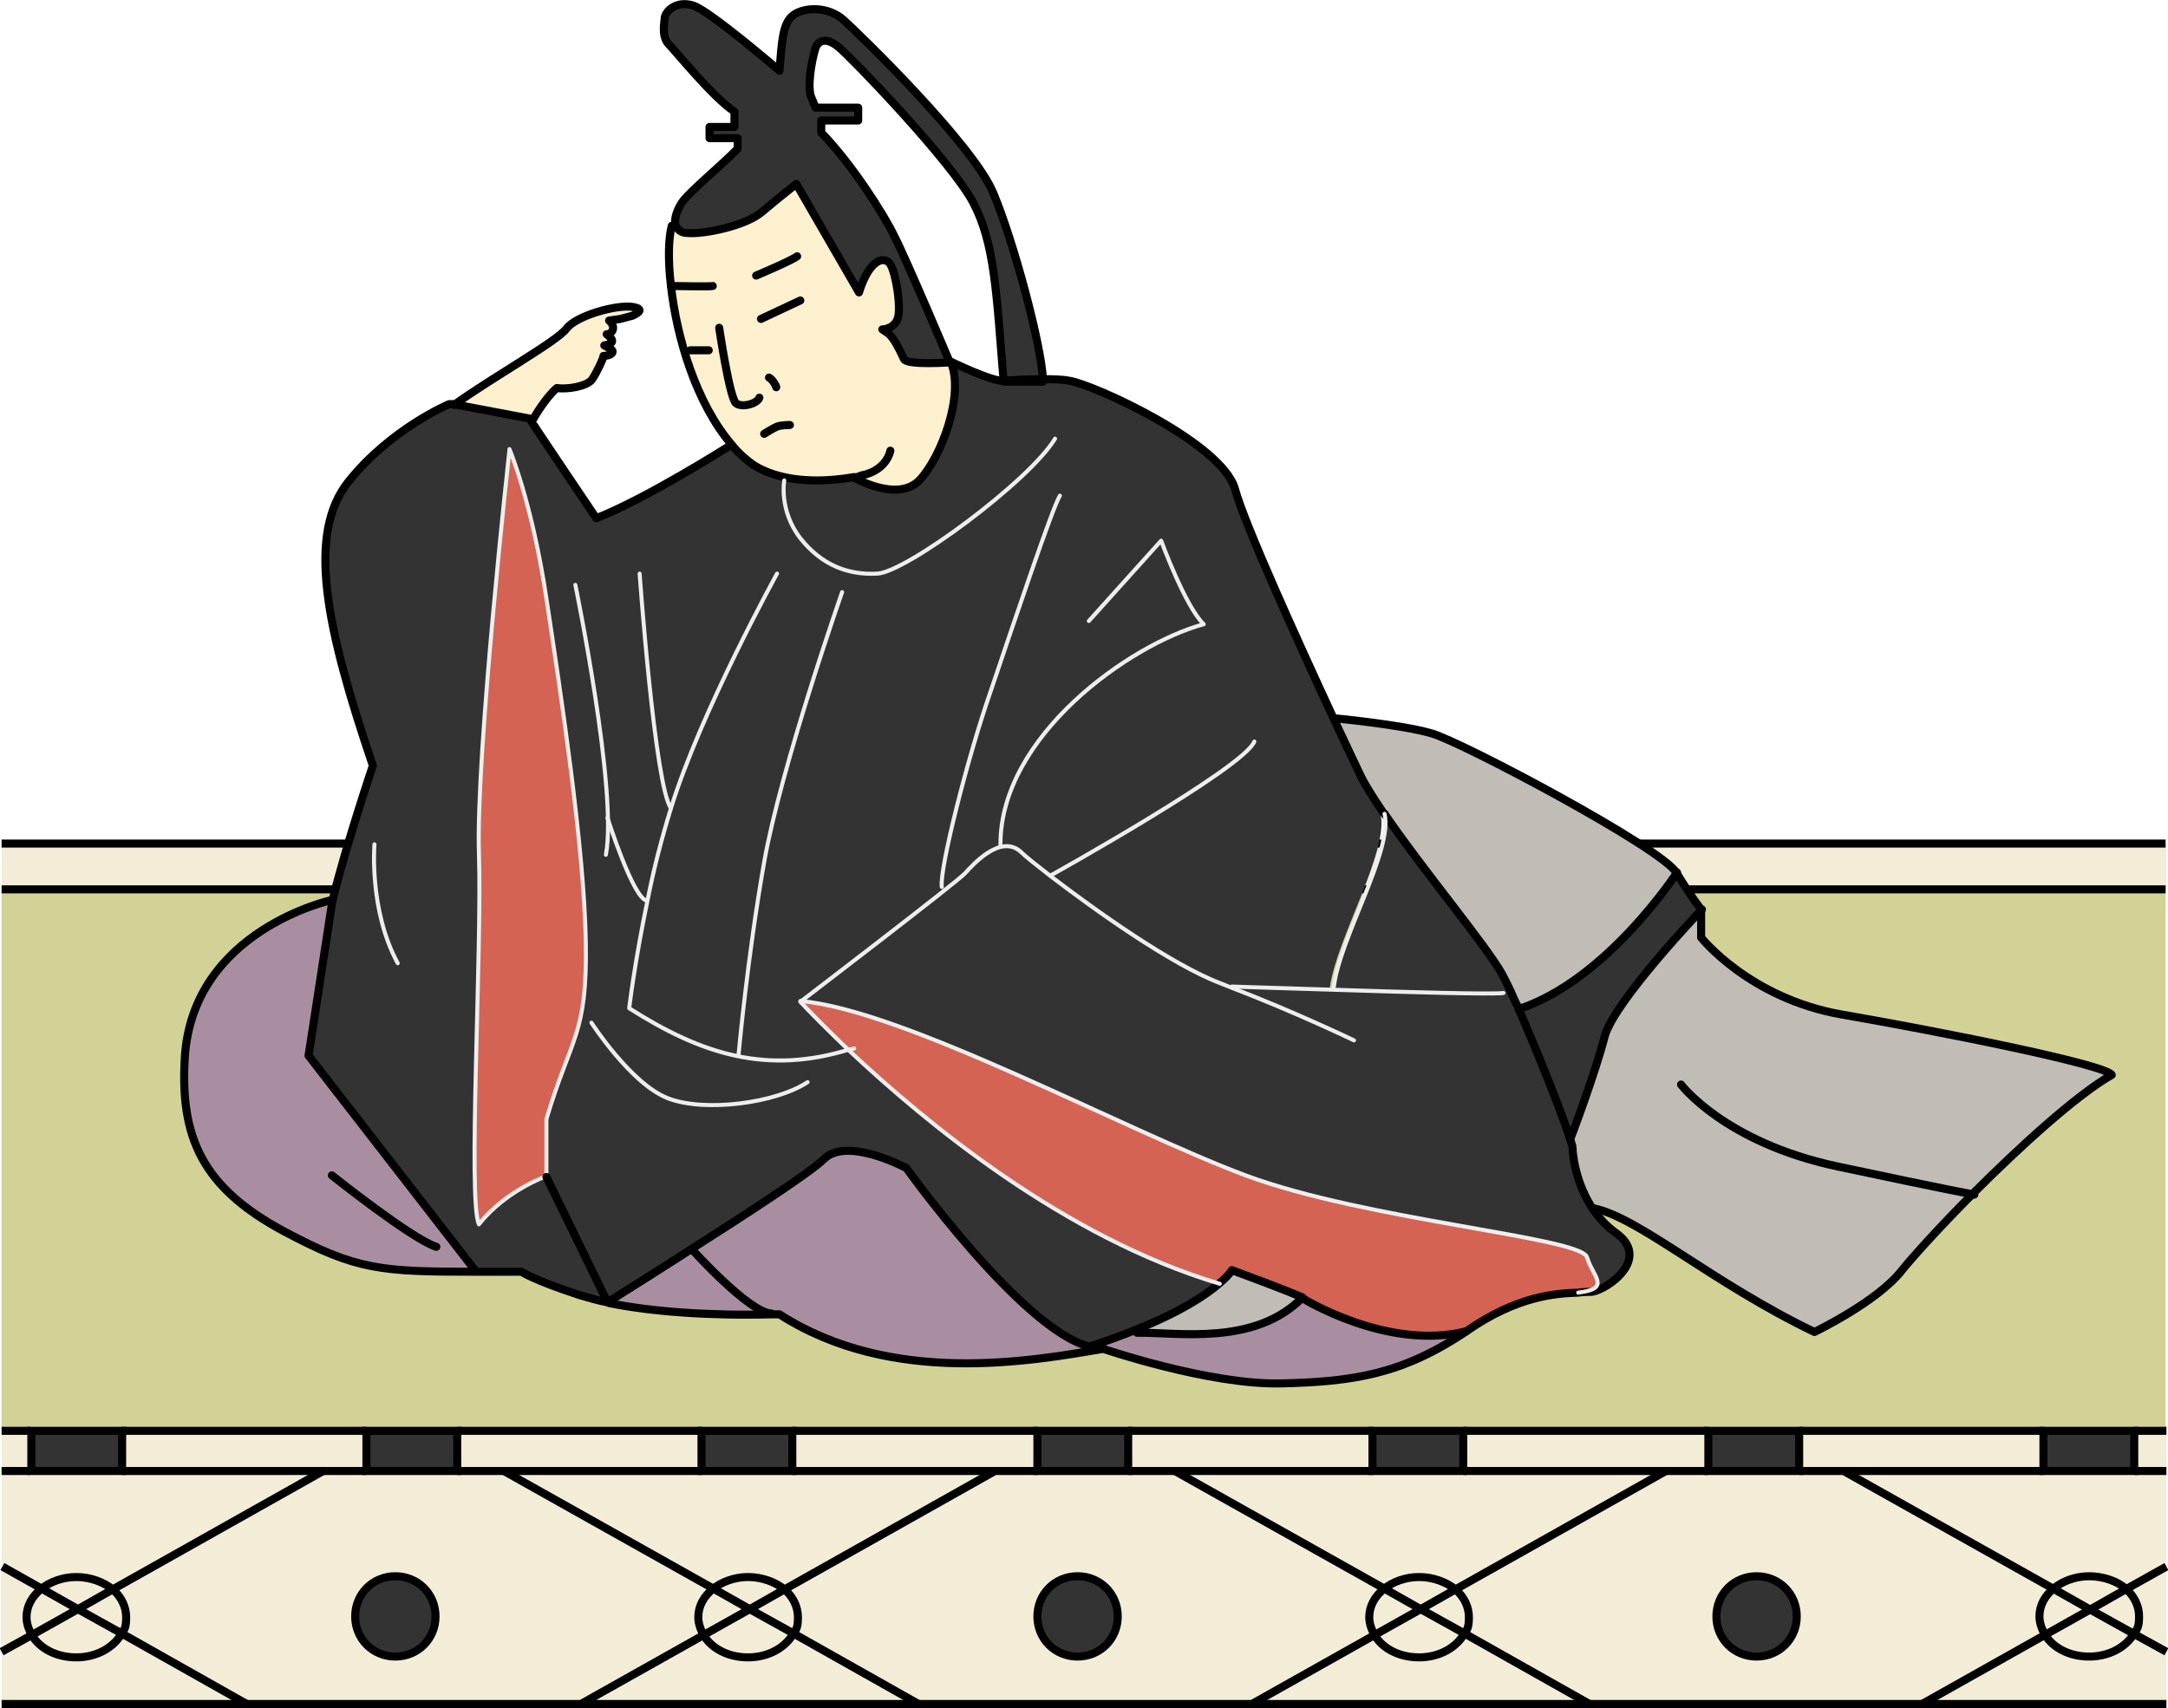
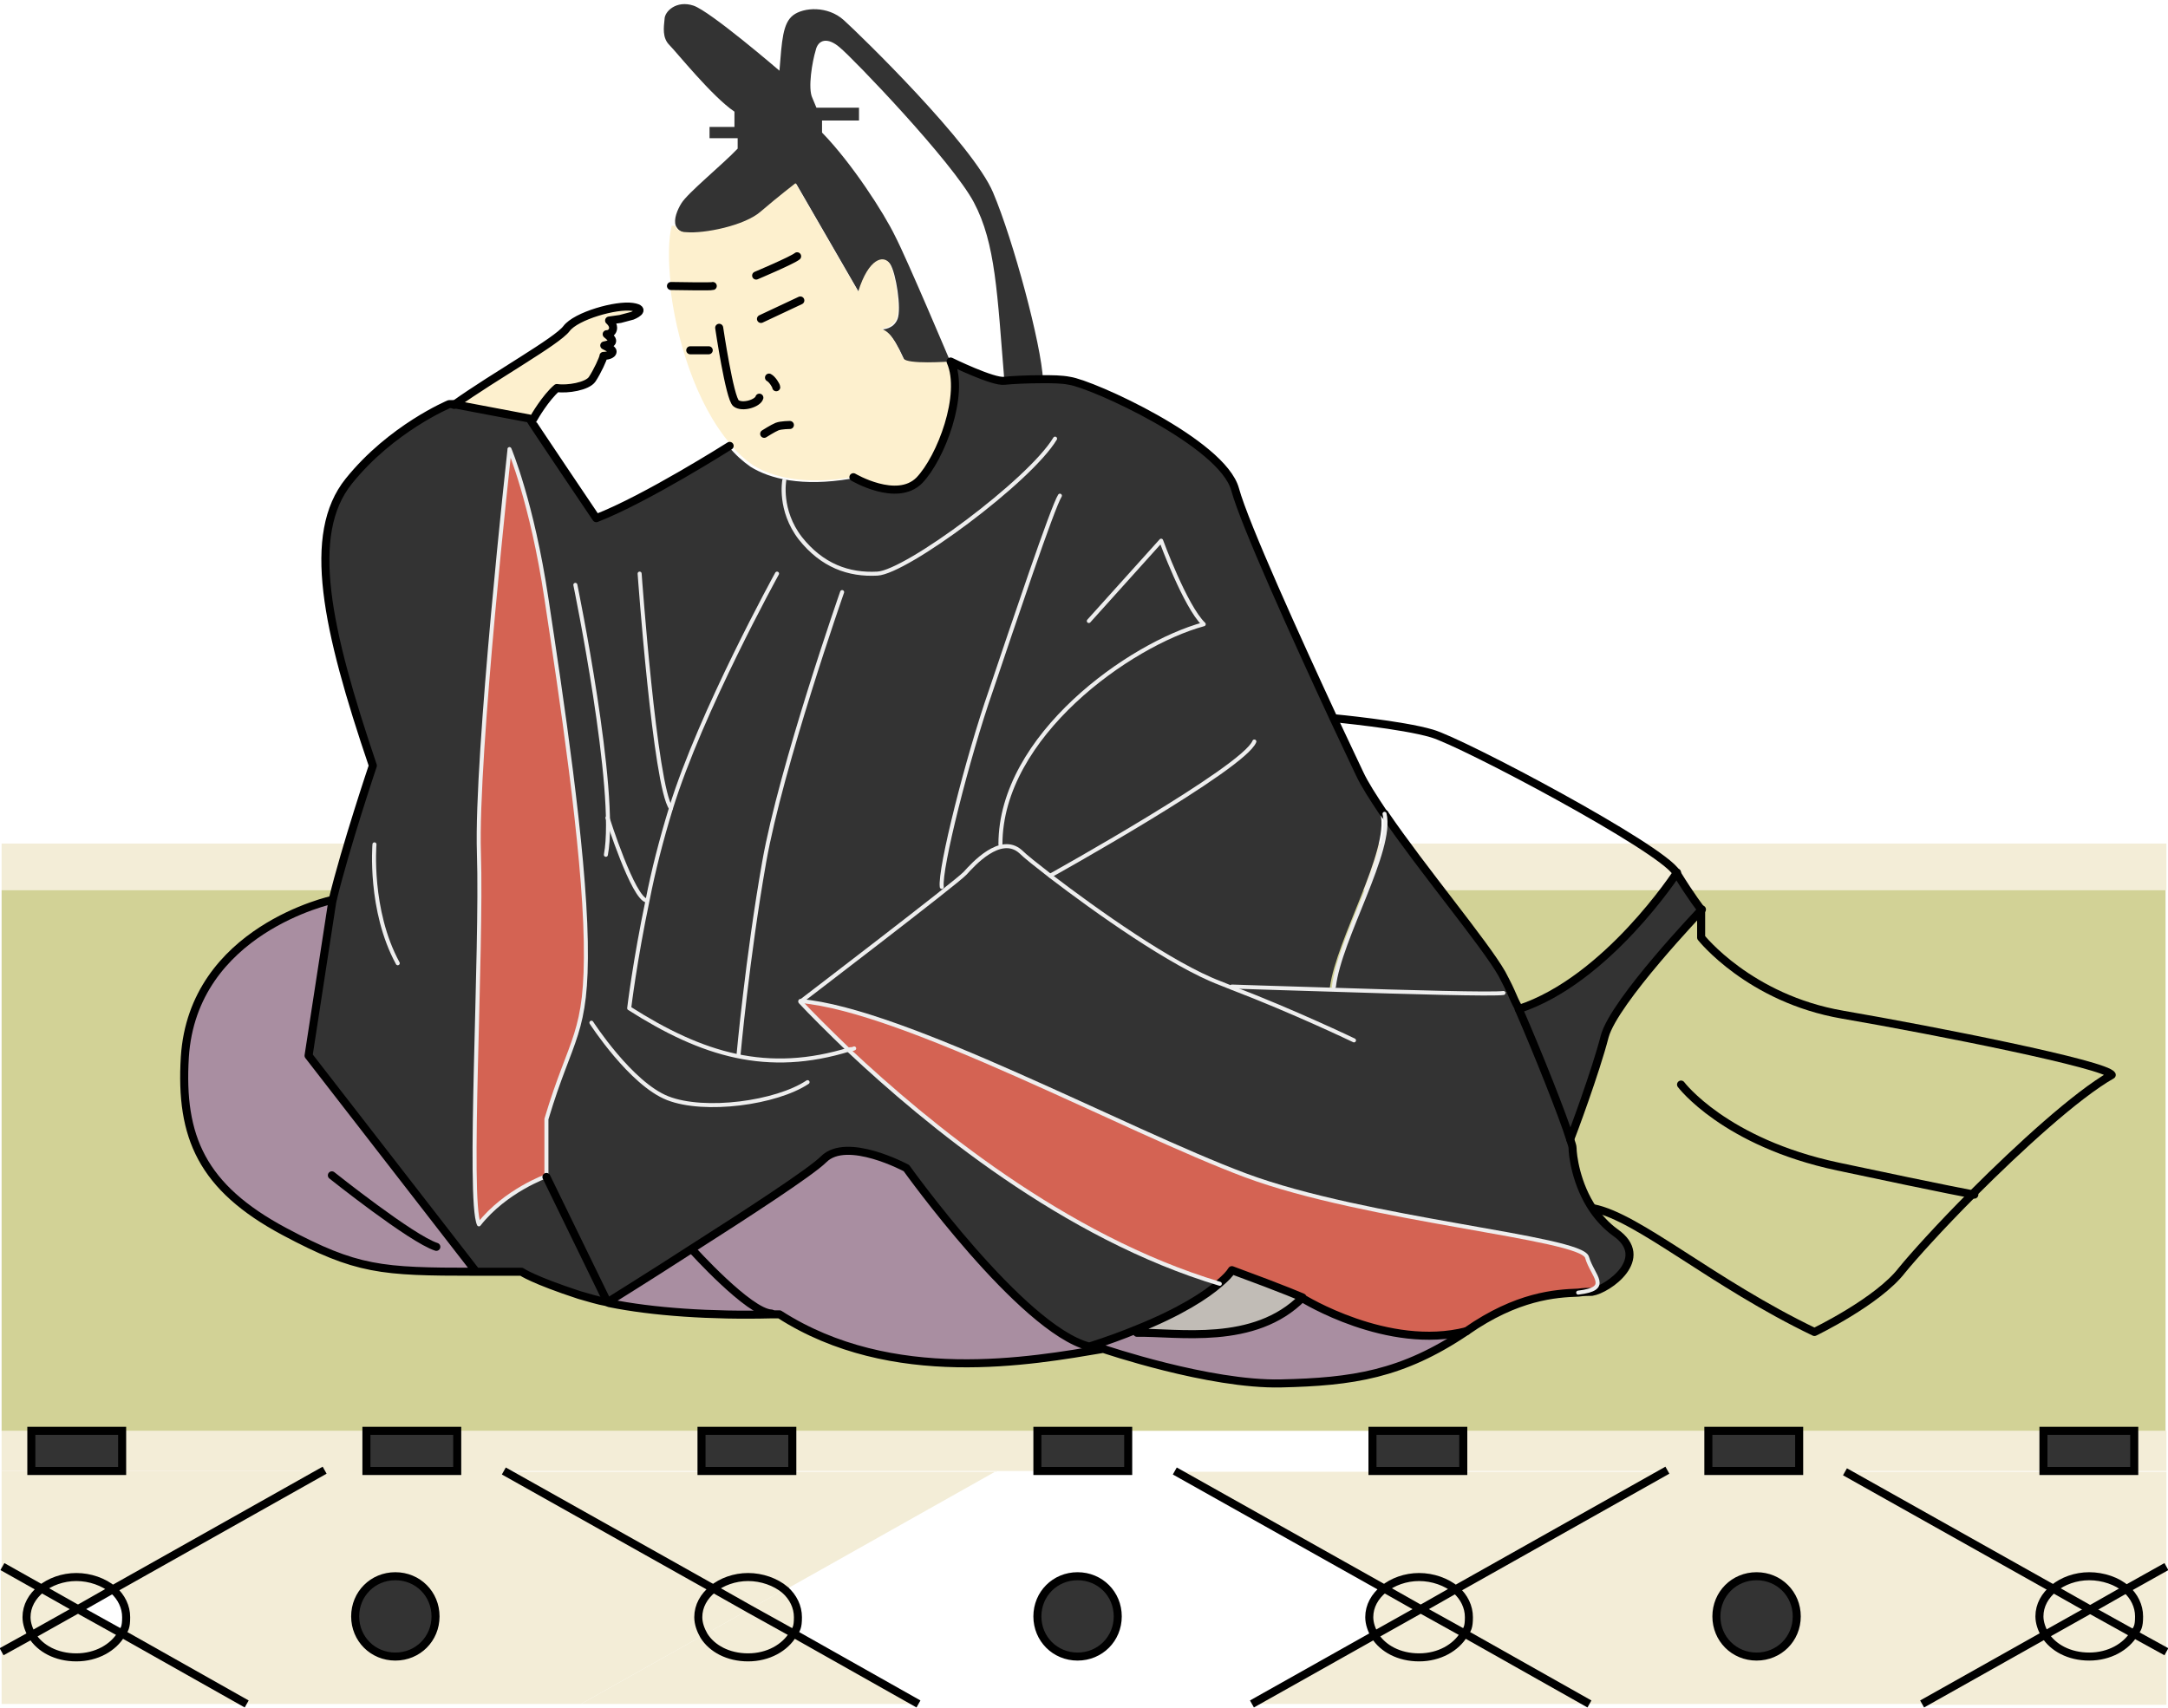
<svg xmlns="http://www.w3.org/2000/svg" id="_レイヤー_1" data-name=" レイヤー 1" version="1.1" viewBox="0 0 269.8 212.6">
  <defs>
    <style>
      .cls-1 {
        stroke: #eee;
        stroke-width: .5px;
      }

      .cls-1, .cls-2, .cls-3 {
        fill: none;
      }

      .cls-1, .cls-3 {
        stroke-linecap: round;
        stroke-linejoin: round;
      }

      .cls-4 {
        fill: #a98ea1;
      }

      .cls-4, .cls-5, .cls-6, .cls-7, .cls-8, .cls-9, .cls-10 {
        stroke-width: 0px;
      }

      .cls-2 {
        stroke-miterlimit: 10;
      }

      .cls-2, .cls-3 {
        stroke: #000;
      }

      .cls-5 {
        fill: #d46353;
      }

      .cls-6 {
        fill: #d2d296;
      }

      .cls-7 {
        fill: #f3edd7;
      }

      .cls-8 {
        fill: #c1bcb6;
      }

      .cls-9 {
        fill: #333;
      }

      .cls-10 {
        fill: #fdf0ce;
      }
    </style>
  </defs>
  <path class="cls-7" d="M.2,178.1h3.6v5H.2v-5ZM269.6,205.6v6.6h-30.4l15.3-8.6c1,1.6,3.1,2.7,5.5,2.7s4.6-1.2,5.6-2.9l4,2.2h0ZM269.6,195v10.5l-4-2.2c.4-.6.6-1.4.6-2.1,0-1.3-.6-2.5-1.6-3.4l5-2.8h0Z" />
  <path class="cls-7" d="M269.6,183.1v12l-5,2.8c-1.1-1-2.8-1.6-4.6-1.6s-3.3.6-4.4,1.5l-26-14.6h40,0ZM269.6,105v5.8H.2v-5.8h269.3ZM265.6,178.1h4v5h-4v-5Z" />
  <path class="cls-7" d="M266.2,201.2c0,.8-.2,1.5-.6,2.1l-5.4-3,4.4-2.5c1,.9,1.6,2.1,1.6,3.4h0Z" />
  <path class="cls-7" d="M260.2,200.3l5.4,3c-1,1.7-3.1,2.9-5.6,2.9s-4.5-1.1-5.5-2.7l5.7-3.2h0Z" />
  <path class="cls-9" d="M254.3,178.1h11.3v5h-11.3v-5Z" />
  <path class="cls-7" d="M264.6,197.8l-4.4,2.5-4.6-2.6c1.1-.9,2.7-1.5,4.4-1.5s3.5.6,4.6,1.6h0ZM260.2,200.3l-5.7,3.2c-.4-.7-.7-1.5-.7-2.3,0-1.4.7-2.6,1.8-3.5l4.6,2.6h0Z" />
  <path class="cls-7" d="M229.6,183.1l26,14.6c-1.1.9-1.8,2.1-1.8,3.5s.2,1.6.7,2.3l-15.3,8.6h-41.4l-15.6-8.8c.4-.6.6-1.4.6-2.1,0-1.3-.6-2.5-1.6-3.4l26.3-14.8h22.1ZM223.6,201.2c0-2.8-2.2-5-5-5-2.8,0-5,2.2-5,5,0,2.8,2.2,5,5,5h0c2.8,0,5-2.2,5-5ZM254.3,183.1h-30.5v-5h30.5v5Z" />
  <path class="cls-9" d="M212.6,178.1h11.3v5h-11.3v-5ZM218.6,196.2c2.8,0,5,2.2,5,5,0,2.8-2.2,5-5,5-2.8,0-5-2.2-5-5h0c0-2.8,2.2-5,5-5Z" />
  <path class="cls-7" d="M207.4,183.1l-26.3,14.8c-1.1-1-2.8-1.6-4.6-1.6s-3.3.6-4.4,1.5l-26-14.6h61.3,0Z" />
  <path class="cls-7" d="M182.1,183.1v-5h30.5v5h-30.5ZM197.8,212.1h-42.1l15.3-8.6c1,1.6,3.1,2.7,5.5,2.7s4.6-1.2,5.6-2.9l15.6,8.8ZM182.8,201.2c0,.8-.2,1.5-.6,2.1l-5.4-3,4.4-2.5c1,.9,1.6,2.1,1.6,3.4h0Z" />
  <path class="cls-7" d="M176.8,200.3l5.4,3c-1,1.7-3.1,2.9-5.6,2.9s-4.5-1.1-5.5-2.7l5.7-3.2h0Z" />
  <path class="cls-9" d="M170.8,178.1h11.3v5h-11.3v-5Z" />
  <path class="cls-7" d="M176.6,196.2c1.8,0,3.4.6,4.6,1.6l-4.4,2.5-4.6-2.6c1.1-.9,2.7-1.5,4.4-1.5h0Z" />
  <path class="cls-7" d="M176.8,200.3l-5.7,3.2c-.4-.7-.7-1.5-.7-2.3,0-1.4.7-2.6,1.8-3.5l4.6,2.6h0Z" />
-   <path class="cls-7" d="M146.1,183.1l26,14.6c-1.1.9-1.8,2.1-1.8,3.5s.2,1.6.7,2.3l-15.3,8.6h-41.4l-15.6-8.8c.4-.6.6-1.4.6-2.1,0-1.3-.6-2.5-1.6-3.4l26.3-14.8h22.1ZM139.1,201.2c0-2.8-2.2-5-5-5-2.8,0-5,2.2-5,5,0,2.8,2.2,5,5,5h0c2.8,0,5-2.2,5-5ZM170.8,183.1h-30.5v-5h30.5v5h0Z" />
  <path class="cls-9" d="M129.1,178.1h11.3v5h-11.3v-5ZM134.1,196.2c2.8,0,5,2.2,5,5,0,2.8-2.2,5-5,5-2.8,0-5-2.2-5-5h0c0-2.8,2.2-5,5-5Z" />
  <path class="cls-7" d="M124,183.1l-26.3,14.8c-1.1-1-2.8-1.6-4.6-1.6s-3.3.6-4.4,1.5l-26-14.6h61.3,0Z" />
  <path class="cls-7" d="M129.1,183.1h-30.5v-5h30.5v5ZM114.3,212.1h-42l15.3-8.6c1,1.6,3.1,2.7,5.5,2.7s4.6-1.2,5.6-2.9c0,0,15.6,8.8,15.6,8.8ZM99.3,201.2c0,.8-.2,1.5-.6,2.1l-5.4-3,4.4-2.5c1,.9,1.6,2.1,1.6,3.4h0Z" />
  <path class="cls-7" d="M93.3,200.3l5.4,3c-1,1.7-3.1,2.9-5.6,2.9s-4.5-1.1-5.5-2.7l5.7-3.2h0Z" />
  <path class="cls-9" d="M87.3,178.1h11.3v5h-11.3v-5Z" />
  <path class="cls-7" d="M93.1,196.2c1.8,0,3.4.6,4.6,1.6l-4.4,2.5-4.6-2.6c1.1-.9,2.7-1.5,4.4-1.5Z" />
  <path class="cls-7" d="M93.3,200.3l-5.7,3.2c-.4-.7-.7-1.5-.7-2.3,0-1.4.7-2.6,1.8-3.5l4.6,2.6h0Z" />
  <path class="cls-7" d="M62.7,183.1l26,14.6c-1.1.9-1.8,2.1-1.8,3.5s.2,1.6.7,2.3l-15.3,8.6H30.7l-15.6-8.8c.4-.6.6-1.4.6-2.1,0-1.3-.6-2.5-1.6-3.4l26.3-14.8h22.3ZM54.2,201.2c0-2.8-2.2-5-5-5-2.8,0-5,2.2-5,5,0,2.8,2.2,5,5,5h0c2.8,0,5-2.2,5-5ZM87.3,183.1h-30.5v-5h30.5v5Z" />
  <path class="cls-9" d="M45.6,178.1h11.3v5h-11.3v-5ZM49.2,196.2c2.8,0,5,2.2,5,5,0,2.8-2.2,5-5,5-2.8,0-5-2.2-5-5h0c0-2.8,2.2-5,5-5Z" />
  <path class="cls-7" d="M45.6,183.1H15.1v-5h30.5v5ZM30.7,212.1H.2v-6.5l3.8-2.1c1,1.6,3.1,2.7,5.5,2.7s4.6-1.2,5.6-2.9l15.6,8.8h0Z" />
-   <path class="cls-7" d="M15.7,201.2c0,.8-.2,1.5-.6,2.1l-5.4-3,4.4-2.5c1,.9,1.6,2.1,1.6,3.4h0Z" />
  <path class="cls-9" d="M3.9,178.1h11.3v5H3.9v-5Z" />
  <path class="cls-7" d="M9.7,200.3l5.4,3c-1,1.7-3.1,2.9-5.6,2.9s-4.5-1.1-5.5-2.7l5.7-3.2h0Z" />
  <path class="cls-7" d="M9.5,196.2c1.8,0,3.4.6,4.6,1.6l-4.4,2.5-4.6-2.6c1.1-.9,2.7-1.5,4.4-1.5Z" />
  <path class="cls-7" d="M9.7,200.3l-5.7,3.2c-.4-.7-.7-1.5-.7-2.3,0-1.4.7-2.6,1.8-3.5l4.6,2.6h0Z" />
  <path class="cls-7" d="M.2,195l4.8,2.7c-1.1.9-1.8,2.1-1.8,3.5s.2,1.6.7,2.3l-3.8,2.1v-10.6h0Z" />
  <path class="cls-6" d="M212.6,178.1H.2v-67.3h269.3v67.3h-57Z" />
  <path class="cls-7" d="M.2,183.1h40.1l-26.3,14.8c-1.1-1-2.8-1.6-4.6-1.6s-3.3.6-4.4,1.5l-4.8-2.7v-11.9Z" />
-   <path class="cls-2" d="M269.6,212.1H.2M.2,105h269.3M.2,110.7h269.3M265.6,178.1h4M223.9,178.1h30.5M182.1,178.1h30.5M140.4,178.1h30.5M98.6,178.1h30.5M56.9,178.1h30.5M15.1,178.1h30.5M.2,178.1h3.6M265.6,183.1h4M223.9,183.1h30.5M182.1,183.1h30.5M140.4,183.1h30.5M98.6,183.1h30.5M56.9,183.1h30.5M15.1,183.1h30.5M.2,183.1h3.6M72.3,212.1l15.3-8.6,5.7-3.2,4.4-2.5,26.3-14.8" />
  <path class="cls-2" d="M114.3,212.1l-15.6-8.8-5.4-3-4.6-2.6-26-14.6M139.1,201.2c0,2.8-2.2,5-5,5-2.8,0-5-2.2-5-5h0c0-2.8,2.2-5,5-5s5,2.2,5,5ZM223.6,201.2c0,2.8-2.2,5-5,5-2.8,0-5-2.2-5-5h0c0-2.8,2.2-5,5-5s5,2.2,5,5Z" />
  <path class="cls-2" d="M97.7,197.9c1,.9,1.6,2.1,1.6,3.4s-.2,1.5-.6,2.1c-1,1.7-3.1,2.9-5.6,2.9s-4.5-1.1-5.5-2.7c-.4-.7-.7-1.5-.7-2.3,0-1.4.7-2.6,1.8-3.5,1.1-.9,2.7-1.5,4.4-1.5s3.4.6,4.6,1.6ZM.2,205.6l3.8-2.1,5.7-3.2,4.4-2.5,26.3-14.8" />
  <path class="cls-2" d="M30.7,212.1l-15.6-8.8-5.4-3-4.6-2.6-4.8-2.7" />
  <path class="cls-2" d="M14.1,197.9c1,.9,1.6,2.1,1.6,3.4s-.2,1.5-.6,2.1c-1,1.7-3.1,2.9-5.6,2.9s-4.5-1.1-5.5-2.7c-.4-.7-.7-1.5-.7-2.3,0-1.4.7-2.6,1.8-3.5,1.1-.9,2.7-1.5,4.4-1.5s3.4.6,4.6,1.6ZM155.8,212.1l15.3-8.6,5.7-3.2,4.4-2.5,26.3-14.8" />
  <path class="cls-2" d="M197.8,212.1l-15.6-8.8-5.4-3-4.6-2.6-26-14.6" />
  <path class="cls-2" d="M181.2,197.9c1,.9,1.6,2.1,1.6,3.4s-.2,1.5-.6,2.1c-1,1.7-3.1,2.9-5.6,2.9s-4.5-1.1-5.5-2.7c-.4-.7-.7-1.5-.7-2.3,0-1.4.7-2.6,1.8-3.5,1.1-.9,2.7-1.5,4.4-1.5s3.4.6,4.6,1.6ZM239.2,212.1l15.3-8.6,5.7-3.2,4.4-2.5,5-2.8" />
  <path class="cls-2" d="M269.6,205.6l-4-2.2-5.4-3-4.6-2.6-26-14.6" />
  <path class="cls-2" d="M264.6,197.8c1,.9,1.6,2.1,1.6,3.4s-.2,1.5-.6,2.1c-1,1.7-3.1,2.9-5.6,2.9s-4.5-1.1-5.5-2.7c-.4-.7-.7-1.5-.7-2.3,0-1.4.7-2.6,1.8-3.5,1.1-.9,2.7-1.5,4.4-1.5s3.5.6,4.6,1.6ZM54.2,201.2c0,2.8-2.2,5-5,5-2.8,0-5-2.2-5-5h0c0-2.8,2.2-5,5-5s5,2.2,5,5ZM3.9,178.1h11.3v5H3.9v-5ZM45.6,178.1h11.3v5h-11.3v-5ZM87.3,178.1h11.3v5h-11.3v-5ZM129.1,178.1h11.3v5h-11.3v-5ZM170.8,178.1h11.3v5h-11.3v-5ZM212.6,178.1h11.3v5h-11.3v-5ZM254.3,178.1h11.3v5h-11.3v-5Z" />
  <path class="cls-5" d="M153.3,158.2c-.3.4-.8.9-1.5,1.6-19.4-5.8-36.5-20-46.1-29-2.7-2.6-4.8-4.7-6.1-6.1,12.9,1.1,40.4,16.2,55.4,21.7s41.8,7.7,42.5,10.2c.7,2.4,3.1,3.9-1.1,4.4-2.8.1-7.6.4-13.9,4.8-9.7,2.5-20.4-4.1-20.4-4.1,0,0-2-.9-8.8-3.4h0Z" />
  <path class="cls-4" d="M135.6,167.6c2.2-.7,4.1-1.4,5.8-2.1l.2.4c4.9-.2,14.6,1.6,20.6-4.4,0,0,10.6,6.6,20.4,4.1-8,5.4-14.2,6.3-23.1,6.5s-22.1-4.3-22.1-4.3c-.5,0-1.1,0-1.6-.2h0Z" />
  <path class="cls-9" d="M68,139.4c3.1-10.4,5.1-10.4,4.9-22.1-.2-11.7-3.1-30.8-4.9-42.7-1.8-12-4.6-18.6-4.6-18.6,0,0-4.2,38-3.8,50.2.4,12.2-1.4,43.1,0,46.2,3.3-4.2,8.4-6,8.4-6v-7.1h0ZM130.7,109c-1.8-1.4-3.2-2.6-3.8-3.1-2.4-2.2-5.9,1.6-6.9,2.7s-20.5,16-20.5,16c1.3,1.4,3.4,3.5,6.1,6.1,9.5,9,26.6,23.3,46,29-1.7,1.5-4.9,3.6-10.4,5.8-1.7.7-3.6,1.4-5.8,2.1-8.5-2.2-22.7-22.2-22.7-22.2,0,0-7.4-4-10.3-1.1-1.6,1.6-9.6,6.9-16.5,11.2-5.4,3.5-10.1,6.4-10.4,6.6h0c-1.2-.2-2.4-.6-3.5-.9-5.8-1.9-7.2-2.9-7.2-2.9-2.2,0-4.1,0-5.8,0l-20.7-26.7,3-19.5c1.6-6.6,5-16.7,5-16.7-5.8-17.1-8.3-28.8-3-35.4,5.3-6.6,12.5-9.6,12.5-9.6h.5c0,0,9.5,1.8,9.5,1.8h0c0,.1,8.3,12.4,8.3,12.4,6.2-2.4,16.6-9,16.6-9,.8,1,1.7,1.8,2.7,2.5,2.4,1.5,6.4,2.5,12.4,1.5,0,0,5.4,3.2,8.2.4,2.7-2.8,5.7-10.7,3.9-14.8,0,0,5.3,2.6,6.7,2.4h4.9c0,0,0-.2,0-.2,1.1,0,2.3,0,3.3.2,2.8.4,19,7.7,20.6,13.5,1.2,4.4,7.8,18.9,12.2,28.4,1.4,3,2.6,5.5,3.3,7,.6,1.3,1.7,3,2.9,4.8h0c1.1,4.6-5.5,15.6-6.3,21.6v.4c-6.9-.2-12.7-.4-12.7-.4-.5-.2-1-.4-1.5-.6-6.1-2.2-15.6-9.1-21.1-13.3h0Z" />
  <path class="cls-8" d="M151.8,159.8c.7-.6,1.2-1.1,1.5-1.6,6.8,2.5,8.8,3.4,8.8,3.4-6,6.1-15.6,4.3-20.6,4.4l-.2-.4c5.5-2.2,8.7-4.3,10.4-5.8h0Z" />
  <path class="cls-9" d="M123.6,24c2.5,5.9,6,18.9,6.2,23.3-2,0-4,.1-4.8.2-.9-11-1.1-17.2-3.8-22.3s-15.1-18-16.7-19.3c-1.5-1.3-2.7-1-3,.4-.4,1.3-1,4.7-.4,5.9l.5,1.2h5.3v1.6h-4.6v1.5c3.7,3.8,7.7,10,9.1,12.9,1.5,2.9,6.9,15.7,6.9,15.7,0,0-5.4.4-5.8-.4-1.6-3.5-2.1-3.2-2.7-3.7,0,0,1.4,0,1.9-1.3.5-1.3-.2-5.7-.9-6.8s-2.6-.7-3.9,3.5l-7.8-13.5s-2.3,1.8-4.3,3.5-7.2,2.8-9.3,2.6c-.8,0-1.2-.5-1.4-.9-.3-.8.2-2,.7-2.8.8-1.3,5.1-4.8,7-6.8v-1.3h-3.5v-1.4h3.1v-1.9c-2.8-1.9-7.2-7.4-8.1-8.3-.9-.9-.7-2.2-.6-3.2C82.7,1.4,84.2,0,86.3.7c2.1.7,10.7,8.1,10.7,8.1.3-3.7.4-5.9,1.7-6.9,1.3-1,4.3-1.2,6.3.6,2,1.8,16.1,15.5,18.6,21.5h0Z" />
  <path class="cls-10" d="M70.5,40.9c1.2-1.5,6.2-3,8.2-2.7,2,.3,0,1.1,0,1.1l-1.5.4-1.4.2s.5.4.5.9c0,.5-.4.8-.8.8.6.5,1.3,1.1-.3,1.4.5.3,1.2.5,1,.9-.2.4-1.1.4-1.1.4,0,.3-.8,2-1.4,2.9s-3.1,1.3-4.4,1.1c-1.4,1.2-2.8,3.6-2.9,3.8h0c0,0,0,0,0,0l-9.5-1.7c5.2-3.7,12.8-7.9,14-9.5h0ZM83.5,35.6c-.4-3.3-.3-6,.1-7.5h.4c.2.4.6.8,1.4.8,2.2.2,7.3-.8,9.3-2.6,2.1-1.8,4.3-3.5,4.3-3.5l7.8,13.5c1.3-4.2,3.2-4.6,3.9-3.5s1.4,5.6.9,6.8c-.5,1.3-1.9,1.3-1.9,1.3.6.4,1.1.2,2.7,3.7.4.8,5.8.4,5.8.4,1.8,4.1-1.2,11.9-3.9,14.8-2.7,2.8-8.2-.4-8.2-.4-6,1-10,0-12.4-1.5-1-.7-1.9-1.5-2.7-2.5-4.5-5.2-6.9-13.5-7.6-19.8h0Z" />
-   <path class="cls-8" d="M208.7,108.6s-8.7,13.4-19.7,17c-.3-.8-.7-1.5-1-2.1-.4-.9-.8-1.7-1.1-2.2-2.1-3.7-9.9-13-14.6-19.9h0c-1.3-1.9-2.3-3.5-2.9-4.9-.7-1.5-1.9-4-3.3-7,0,0,8.5.8,12.2,1.9,3.8,1.1,28.5,14.2,30.4,17.3h0ZM245.6,148.6c-4.2,4.2-7.6,8-8.9,9.6-3,3.9-10.9,7.7-10.9,7.7-12.7-6.1-21.9-14.3-27.5-15.4-2.2-3.2-2.6-6.9-2.6-7.7s-.1-.5-.3-1.1c.1-.4,3.1-8.5,4.3-12.8,1.2-4.4,12.1-15.8,12.1-15.8v3.5s6,7.6,17.6,9.6c11.6,2,32.8,6.2,33.5,7.5-4.4,2.5-11.5,9-17.2,14.7h0Z" />
  <path class="cls-4" d="M135.6,167.6c.6.1,1.1.2,1.6.2-8.9,1.5-26.3,4.7-40.3-4.3-.3,0-.6,0-.9,0-2.9-.1-9.9-8-9.9-8,6.9-4.4,14.9-9.6,16.5-11.2,2.9-2.9,10.3,1.1,10.3,1.1,0,0,14.3,20,22.7,22.2h0ZM38.4,131.5l20.7,26.7c-11.7,0-14.7-.2-23.7-5-10.3-5.5-13-11.8-12.4-21.7,1-15.9,18.4-19.6,18.4-19.6l-3,19.5h0Z" />
  <path class="cls-4" d="M96,163.6c-7.6.2-14.9-.3-20.3-1.4.3-.2,5-3.1,10.4-6.6,0,0,7.1,7.9,9.9,8h0Z" />
  <path class="cls-5" d="M72.9,117.3c.2,11.7-1.8,11.7-4.9,22.1v7.1s-5.1,1.8-8.4,6c-1.4-3.1.5-34.1,0-46.2-.4-12.2,3.8-50.2,3.8-50.2,0,0,2.9,6.6,4.6,18.6,1.8,11.9,4.7,31,4.9,42.7Z" />
  <path class="cls-9" d="M208.7,108.6c1.9,3.1,3.1,4.6,3.1,4.6,0,0-10.9,11.4-12.1,15.8-1.1,4.3-4.1,12.4-4.3,12.8-.9-2.9-4-10.7-6.4-16.2,11-3.6,19.7-17,19.7-17ZM186.9,121.2c.3.6.7,1.3,1.1,2.2l-.9.2c-1.3.2-12.1,0-21.1-.4v-.4c.8-6,7.4-17,6.3-21.5,4.7,6.9,12.5,16.2,14.6,19.9h0Z" />
  <path class="cls-9" d="M153.3,122.8s5.9.2,12.7.4c9.1.3,19.9.6,21.1.4l.9-.2c.3.7.6,1.4,1,2.1,2.4,5.5,5.5,13.3,6.4,16.2.2.6.3.9.3,1.1,0,.8.4,4.5,2.6,7.7.7,1,1.6,2,2.7,2.8,4.6,3.2-.9,7.1-2.9,7.4-.4,0-1,0-1.7.1,4.2-.5,1.8-1.9,1.1-4.4-.7-2.4-27.4-4.6-42.5-10.2s-42.5-20.6-55.4-21.7c0,0,19.5-14.9,20.5-16s4.4-4.9,6.9-2.7c.6.6,2,1.7,3.8,3.1,5.5,4.2,15,11,21.1,13.3.5.2,1,.4,1.5.6h0Z" />
-   <path class="cls-3" d="M83.6,28.1c-.4,1.5-.5,4.2-.1,7.5.7,6.3,3.1,14.6,7.6,19.8.8,1,1.7,1.8,2.7,2.5,2.4,1.5,6.4,2.5,12.4,1.5.3,0,.6,0,.9-.2,3.3-.6,3.7-3.1,3.7-3.1M118.3,45.1s-5.4.4-5.8-.4c-1.6-3.5-2.1-3.2-2.7-3.7,0,0,1.4,0,1.9-1.3.5-1.3-.2-5.7-.9-6.8s-2.6-.7-3.9,3.5l-7.8-13.5s-2.3,1.8-4.3,3.5-7.2,2.8-9.3,2.6c-.8,0-1.2-.5-1.4-.9-.3-.8.2-2,.7-2.8.8-1.3,5.1-4.8,7-6.8v-1.3h-3.5v-1.4h3.1v-1.9c-2.8-1.9-7.2-7.4-8.1-8.3-.9-.9-.7-2.2-.6-3.2C82.7,1.4,84.2,0,86.3.7c2.1.7,10.7,8.1,10.7,8.1.3-3.7.4-5.9,1.7-6.9,1.3-1,4.3-1.2,6.3.6,2,1.8,16.1,15.5,18.6,21.5,2.5,5.9,6,18.9,6.2,23.3,0,0,0,.2,0,.2h-4.9c-.9-11-1.1-17.2-3.8-22.3s-15.1-18-16.7-19.3c-1.5-1.3-2.7-1-3,.4-.4,1.3-1,4.7-.4,5.9l.5,1.2h5.3v1.6h-4.6v1.5c3.7,3.8,7.7,10,9.1,12.9,1.5,2.9,6.9,15.7,6.9,15.7h0Z" />
  <path class="cls-3" d="M75.6,162.1h0c-1.2-.2-2.4-.6-3.5-.9-5.8-1.9-7.2-2.9-7.2-2.9-2.2,0-4.1,0-5.8,0-11.7,0-14.7-.2-23.7-5-10.3-5.5-13-11.8-12.4-21.7,1-15.9,18.4-19.6,18.4-19.6,1.6-6.6,5-16.7,5-16.7-5.8-17.1-8.3-28.8-3-35.4,5.3-6.6,12.5-9.6,12.5-9.6h.5c0,0,9.5,1.8,9.5,1.8h0c0,.1,8.3,12.4,8.3,12.4,6.2-2.4,16.6-9,16.6-9M195.4,141.8c.2.6.3.9.3,1.1,0,.8.4,4.5,2.6,7.7.7,1,1.6,2,2.7,2.8,4.6,3.2-.9,7.1-2.9,7.4-.4,0-1,0-1.7.1-2.8.1-7.6.4-13.9,4.8-8,5.4-14.2,6.3-23.1,6.5s-22.1-4.3-22.1-4.3c-8.9,1.5-26.3,4.7-40.3-4.3-.3,0-.6,0-.9,0-7.6.2-14.9-.3-20.3-1.4M189,125.6c2.4,5.5,5.5,13.3,6.4,16.2M172.3,101.3c4.7,6.9,12.5,16.2,14.6,19.9.3.6.7,1.3,1.1,2.2.3.7.6,1.4,1,2.1M106.2,59.4s5.4,3.2,8.2.4c2.7-2.8,5.7-10.7,3.9-14.8,0,0,5.3,2.6,6.7,2.4.9-.1,2.8-.2,4.8-.2,1.1,0,2.3,0,3.3.2,2.8.4,19,7.7,20.6,13.5,1.2,4.4,7.8,18.9,12.2,28.4,1.4,3,2.6,5.5,3.3,7,.6,1.3,1.7,3,2.9,4.8" />
  <path class="cls-3" d="M56.5,50.4c5.2-3.7,12.8-7.9,14-9.5s6.2-3,8.2-2.7c2,.3,0,1.1,0,1.1l-1.5.4-1.4.2s.5.4.5.9c0,.5-.4.8-.8.8.6.5,1.3,1.1-.3,1.4.5.3,1.2.5,1,.9-.2.4-1.1.4-1.1.4,0,.3-.8,2-1.4,2.9s-3.1,1.3-4.4,1.1c-1.4,1.2-2.8,3.6-2.9,3.8M83.5,35.6h0c.9,0,4.9.1,5.2,0M94.1,34.3s4.5-1.9,5.1-2.4M94.7,39.7l4.9-2.3M85.9,43.6h2.3M89.5,40.8s1.3,8.8,2.1,9.4,2.7,0,2.9-.7M95.7,47c.4.2.9,1,.9,1.2M95.1,54s1.1-.7,1.6-.9c.5-.2,1.6-.2,1.6-.2M166,89.4s8.5.8,12.2,1.9c3.8,1.1,28.5,14.2,30.4,17.3s3.1,4.6,3.1,4.6v3.5s6,7.6,17.6,9.6c11.6,2,32.8,6.2,33.5,7.5-4.4,2.5-11.5,9-17.2,14.7-4.2,4.2-7.6,8-8.9,9.6-3,3.9-10.9,7.7-10.9,7.7-12.7-6.1-21.9-14.3-27.5-15.4" />
  <path class="cls-3" d="M209.2,135s5.4,7.2,19.5,10.2c14.1,3,17,3.5,17,3.5M208.7,108.6s-8.7,13.4-19.7,17h0M211.8,113.2s-10.9,11.4-12.1,15.8c-1.1,4.3-4.1,12.4-4.3,12.8h0" />
  <path class="cls-1" d="M97.6,59.8s-.7,3.7,2,7.2c2.7,3.4,6,4.6,9.6,4.4s18.9-11.5,22.1-16.8M131.9,61.7c-.9,1.4-5.8,16-8.6,24.3-2.9,8.3-6.4,22.2-6.1,24.4M124.5,105.1c0-13.5,16.1-24.9,25.3-27.4-2.3-2.2-5.3-10.4-5.3-10.4l-9,10M153.3,122.8s5.9.2,12.7.4c9.1.3,19.9.6,21.1.4M130.7,109s24.1-13.4,25.4-16.7M104.8,73.7s-7.6,21.7-9.7,33.6c-2.1,11.9-3.2,24.1-3.2,24.1" />
  <path class="cls-1" d="M96.7,71.4s-9.5,17.2-13.2,29.2c-1.2,3.9-2.2,7.8-2.9,11.4-1.6,7.6-2.3,13.5-2.3,13.5,9.1,5.8,17.2,8.3,27.5,5.1.2,0,.3,0,.5-.1" />
  <path class="cls-1" d="M79.6,71.4s1.9,26.5,3.9,29.2M63.4,56s-4.2,38-3.8,50.2c.4,12.2-1.4,43.1,0,46.2,3.3-4.2,8.4-6,8.4-6v-7.1c3.1-10.4,5.1-10.4,4.9-22.1-.2-11.7-3.1-30.8-4.9-42.7-1.8-12-4.6-18.6-4.6-18.6h0ZM71.6,72.8s5.3,25.7,3.8,33.6M46.6,105.1s-.7,8.2,2.9,14.8" />
  <path class="cls-3" d="M41.4,111.9l-3,19.5,20.7,26.7h0M41.3,146.3s9.9,7.9,13,8.9M135.6,167.6c.6.1,1.1.2,1.6.2M68,146.5l7.6,15.6h0c.3-.2,5-3.1,10.4-6.6,6.9-4.4,14.9-9.6,16.5-11.2,2.9-2.9,10.3,1.1,10.3,1.1,0,0,14.3,20,22.7,22.2M135.6,167.6h0c2.2-.7,4.1-1.4,5.8-2.1,5.5-2.2,8.7-4.3,10.4-5.8.7-.6,1.2-1.1,1.5-1.6,6.8,2.5,8.8,3.4,8.8,3.4-6,6.1-15.6,4.3-20.6,4.4M162.1,161.6s10.6,6.6,20.4,4.1" />
  <path class="cls-1" d="M151.8,159.8c-19.4-5.8-36.5-20-46.1-29-2.7-2.6-4.8-4.7-6.1-6.1,0,0,19.5-14.9,20.5-16s4.4-4.9,6.9-2.7c.6.6,2,1.7,3.8,3.1,5.5,4.2,15,11,21.1,13.3.5.2,1,.4,1.5.6,7.6,2.9,15.1,6.5,15.1,6.5" />
  <path class="cls-1" d="M99.6,124.6c12.9,1.1,40.4,16.1,55.4,21.7s41.8,7.7,42.5,10.2c.7,2.4,3.1,3.9-1.1,4.4" />
  <path class="cls-3" d="M172.3,101.3h0" />
  <path class="cls-1" d="M166,122.8c.7-6,7.4-17,6.3-21.5M73.6,127.3s4.9,7.6,9.5,9.4c4.6,1.8,13.5.6,17.4-2M75.6,101.8s3.2,10.1,4.9,10.3" />
  <path class="cls-3" d="M86.1,155.5s7.1,7.9,9.9,8h0" />
</svg>